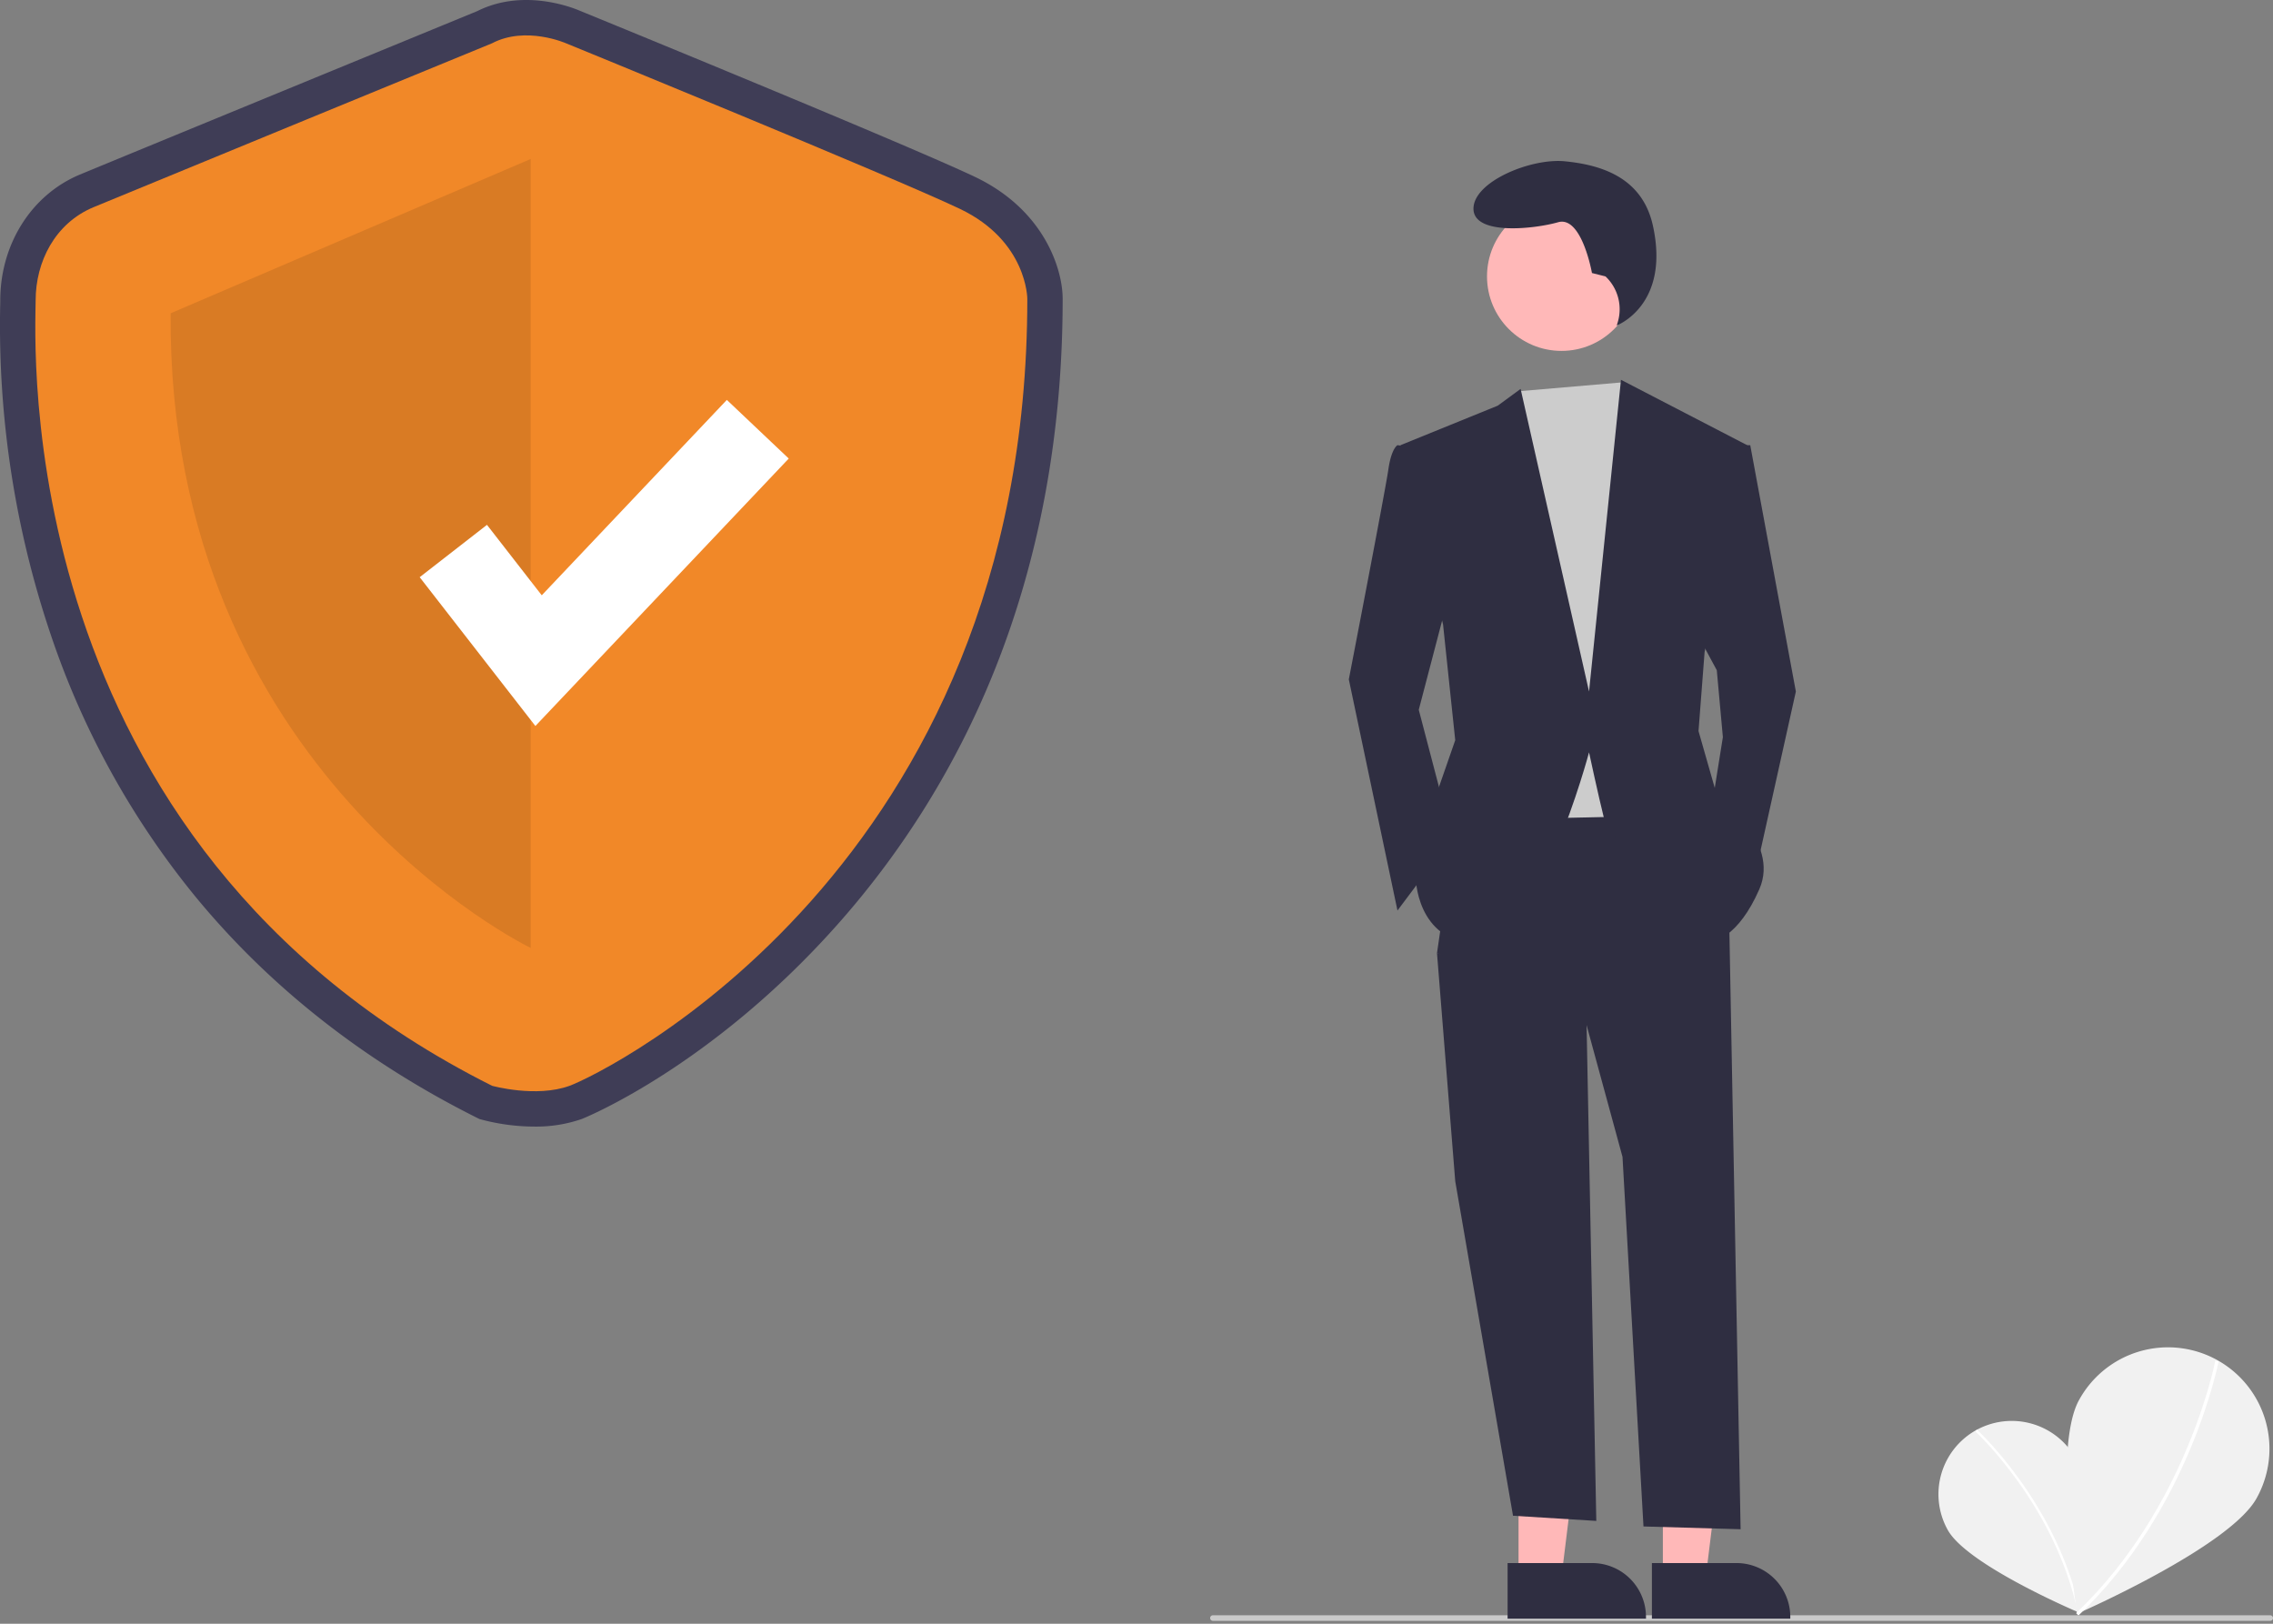
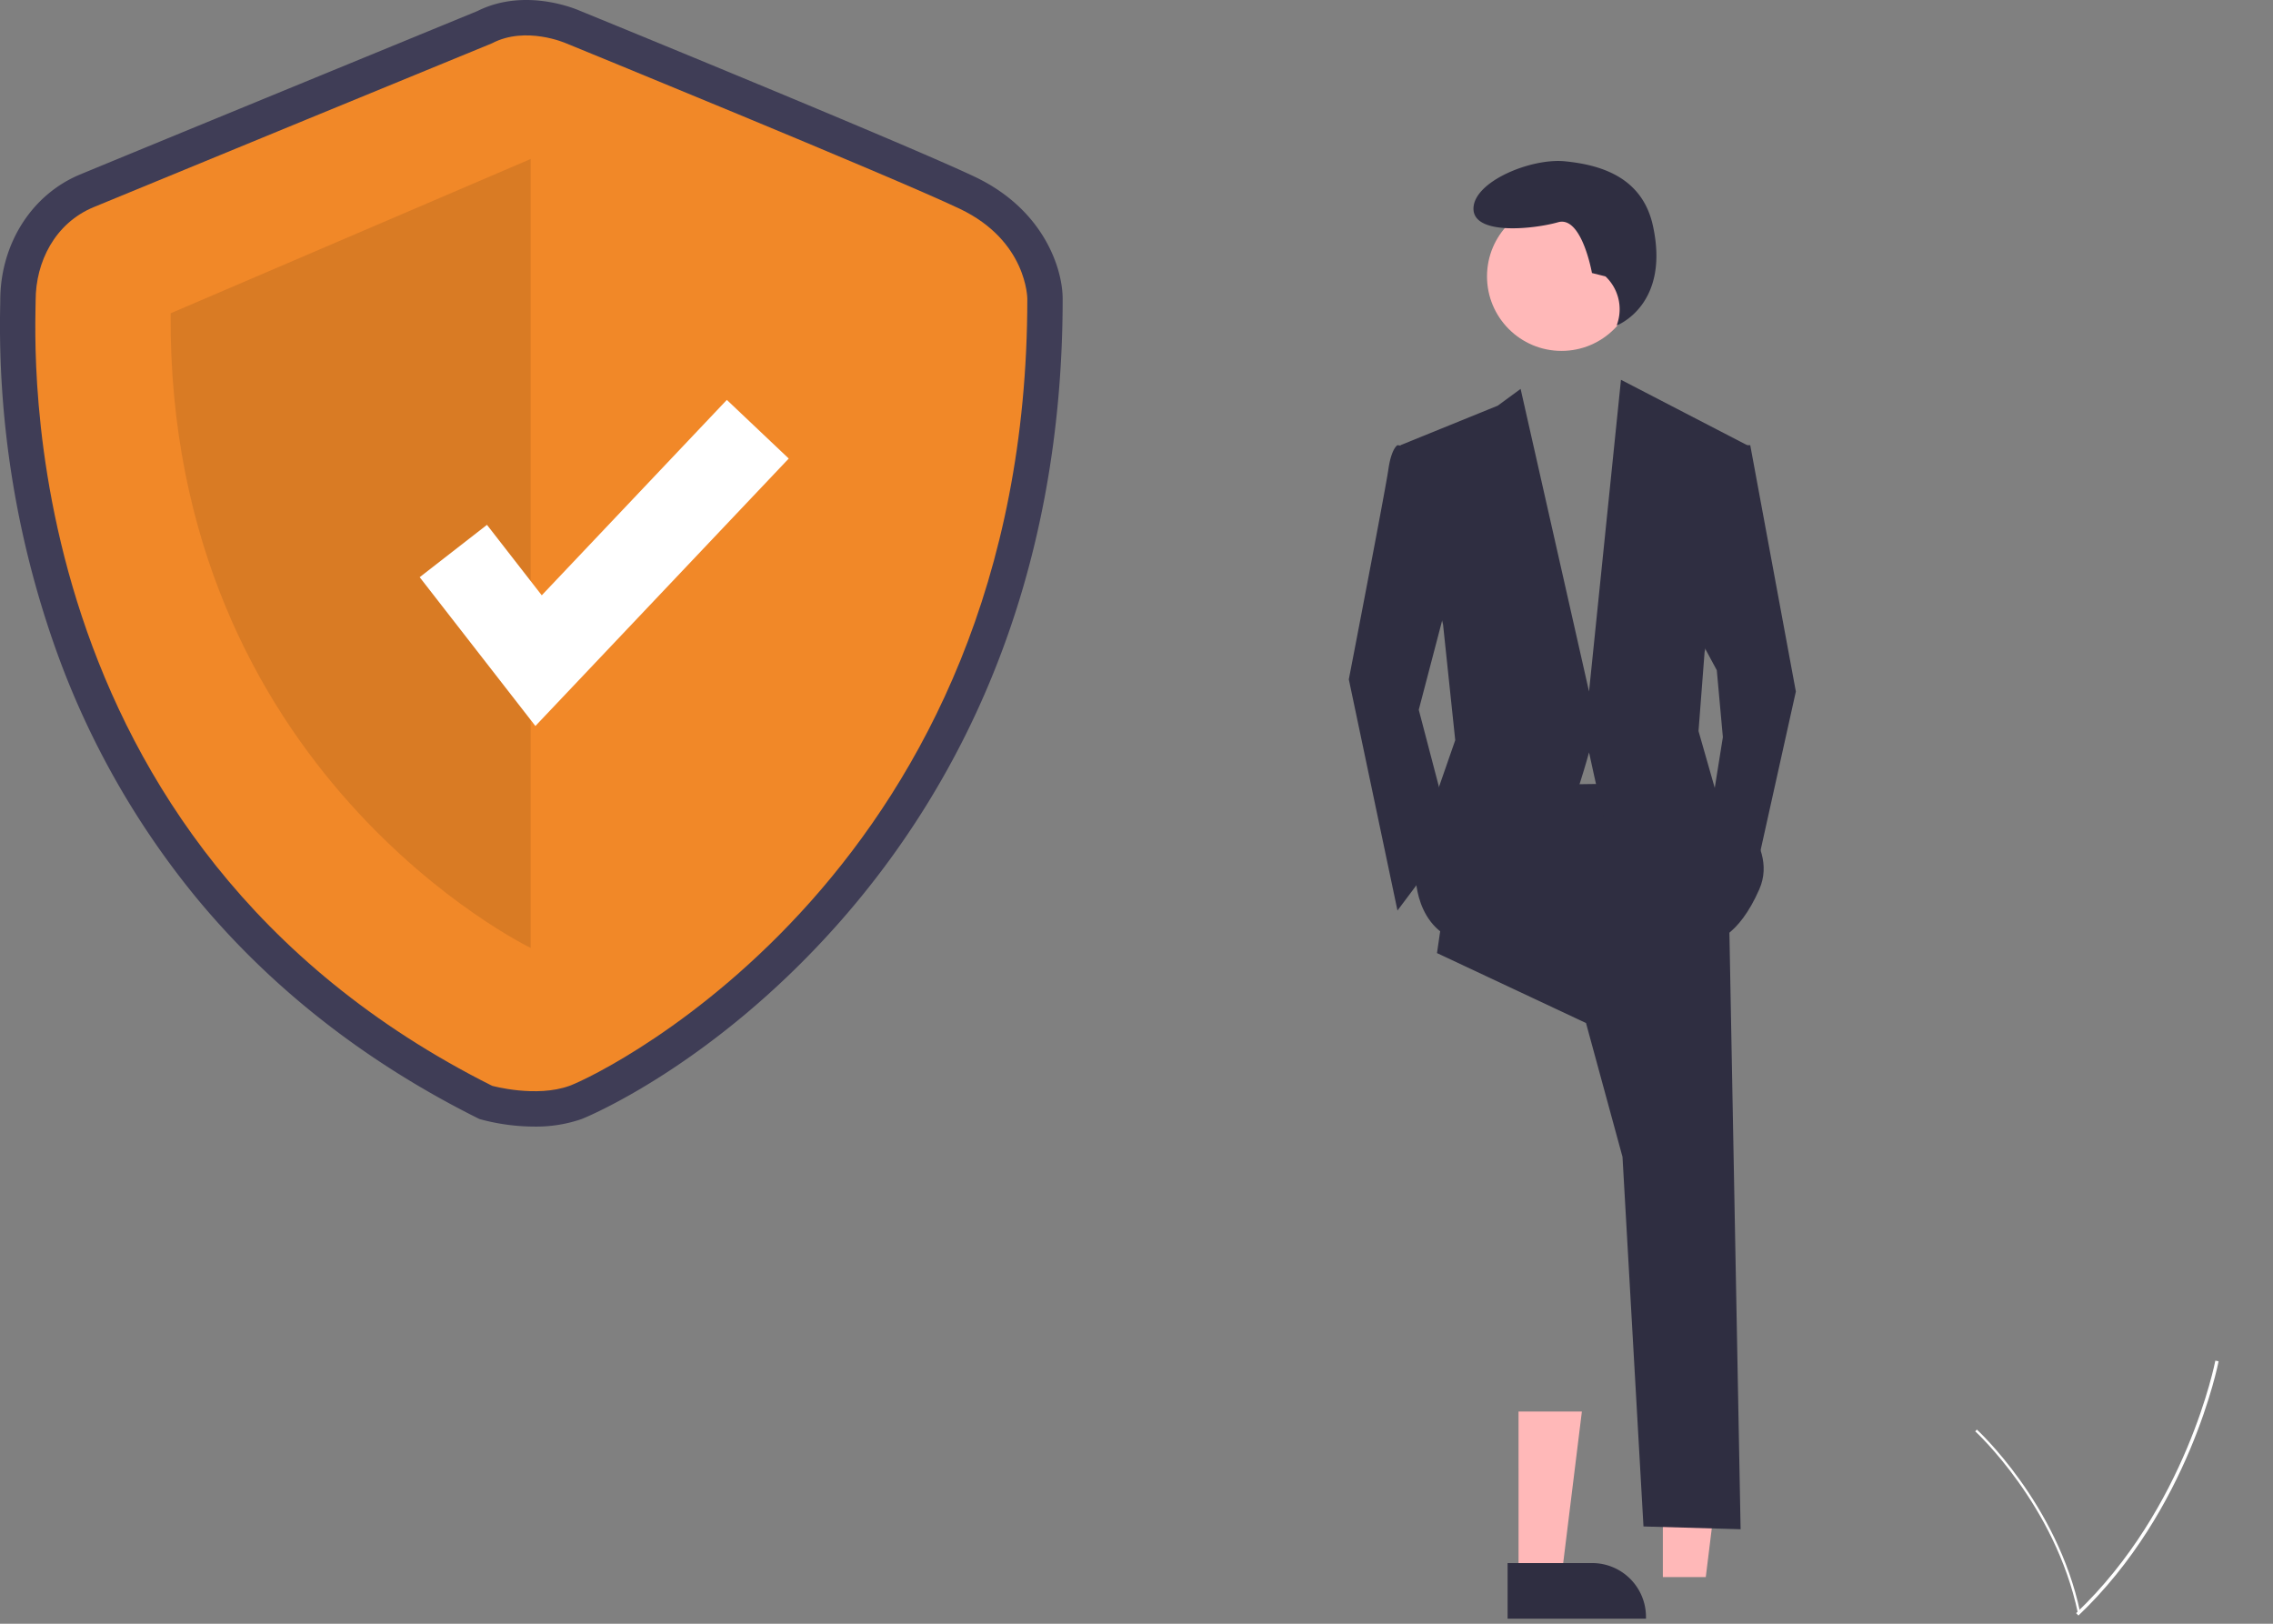
<svg xmlns="http://www.w3.org/2000/svg" width="434" height="310" fill="none">
  <rect width="100%" height="100%" fill="#808080" stroke="none" />
  <g clip-path="url(#a)">
-     <path d="M396.292 278.372c3.807 6.728.579 29.453.579 29.453s-21.137-8.947-24.943-15.673a14 14 0 0 1 5.299-19.061 13.995 13.995 0 0 1 19.065 5.281z" fill="#F1F1F1" />
    <path d="m397.177 307.795-.449.095c-4.325-20.548-19.428-34.481-19.58-34.62l.309-.339c.153.139 15.364 14.168 19.72 34.864z" fill="#fff" />
-     <path d="M430.871 286.033c-5.165 9.37-34.286 22.063-34.286 22.063s-4.801-31.402.362-40.769a19.37 19.37 0 1 1 33.924 18.706z" fill="#F1F1F1" />
    <path d="m396.848 308.436-.438-.461c21.073-20.012 26.528-47.924 26.58-48.204l.625.118c-.053.281-5.542 28.389-26.767 48.547z" fill="#fff" />
    <path d="M102.033 215.084a39.8 39.8 0 0 1-9.876-1.278l-.636-.175-.59-.296c-21.323-10.691-39.312-24.812-53.467-41.972a158.884 158.884 0 0 1-26.997-47.937A184.507 184.507 0 0 1 .034 58.43c.009-.464.016-.823.016-1.07 0-10.75 5.968-20.183 15.203-24.031 7.068-2.945 71.244-29.305 75.88-31.21 8.733-4.375 18.049-.723 19.54-.084 3.344 1.367 62.67 25.632 75.49 31.737 13.213 6.292 16.738 17.595 16.738 23.282 0 25.745-4.458 49.806-13.252 71.514a165.58 165.58 0 0 1-29.759 47.959c-24.293 27.338-48.592 37.03-48.826 37.115a26.567 26.567 0 0 1-9.031 1.442zm-5.714-14.155c2.107.473 6.957 1.181 10.118.028 4.016-1.465 24.354-12.011 43.359-33.399 26.259-29.55 39.583-66.697 39.602-110.41-.046-.885-.675-7.202-9.04-11.184-12.572-5.987-74.236-31.202-74.858-31.456l-.17-.072c-1.293-.541-5.405-1.682-8.24-.197l-.568.265c-.687.282-68.81 28.262-76.076 31.29-5.082 2.117-6.893 7.363-6.893 11.566 0 .308-.008.754-.019 1.332-.58 29.91 6.34 103.508 82.785 142.237z" fill="#3F3D56" />
    <path d="M93.96 8.259S25.218 36.492 17.853 39.56C10.487 42.63 6.805 49.995 6.805 57.36c0 7.364-5.524 103.471 87.155 149.938 0 0 8.412 2.328 14.794 0 6.381-2.327 87.399-41.608 87.399-150.246 0 0 0-11.048-12.889-17.185-12.889-6.138-75.206-31.61-75.206-31.61s-7.653-3.375-14.098 0z" fill="#F18828" />
    <path opacity=".1" d="M101.321 30.354V180.97S31.965 147.585 32.578 59.815l68.743-29.46z" fill="#000" />
    <path d="m102.226 138.604-22.093-28.408 12.848-9.993 10.461 13.451 35.34-37.306L150.6 87.544l-48.374 51.06z" fill="#fff" />
-     <path d="M433.469 309.444H231.588a.527.527 0 0 1-.529-.53.526.526 0 0 1 .529-.53h201.881a.53.53 0 0 1 0 1.06z" fill="#CACACA" />
    <path d="M289.947 301.091h8.194l3.899-31.609-12.095.001.002 31.608z" fill="#FFB8B8" />
    <path d="m287.855 298.416 16.139-.001h.001a10.285 10.285 0 0 1 10.284 10.285v.334l-26.423.001-.001-10.619z" fill="#2F2E41" />
    <path d="M317.502 301.091h8.194l3.899-31.609-12.095.001.002 31.608z" fill="#FFB8B8" />
-     <path d="m315.41 298.416 16.139-.001c2.728 0 5.344 1.084 7.273 3.012a10.289 10.289 0 0 1 3.012 7.273v.334l-26.423.001-.001-10.619zM302.827 190.09l1.966 100.278-15.902-.986-11.032-63.871-3.484-43.55 28.452 8.129z" fill="#2F2E41" />
    <path d="m330.118 173.252 2.228 118.706-18.545-.53-4.006-70.563-6.968-25.549-28.452-13.355 4.645-31.935 41.807-.581 9.291 23.807z" fill="#2F2E41" />
    <path d="M298.147 66.993c7.853 0 14.22-6.367 14.22-14.221S306 38.55 298.147 38.55c-7.854 0-14.221 6.367-14.221 14.22 0 7.855 6.367 14.222 14.221 14.222z" fill="#FFB8B8" />
-     <path d="m309.938 72.983 2.179 3.3 5.807 16.258-4.646 63.291-27.291.581-3.483-72.582 7.298-9.122 20.136-1.726z" fill="#CCC" />
    <path d="m271.475 85.573-4.646-.58s-1.161.58-1.741 4.645c-.581 4.064-7.549 40.065-7.549 40.065l9.29 44.129 10.452-13.935-6.387-24.388 6.387-24.387-5.806-25.549zM330.702 84.993h3.484l8.71 47.033-8.129 36.581-8.129-13.355 2.322-14.516-1.161-12.775-4.065-7.549 6.968-35.419zM306.549 52.772l-2.585-.647s-1.939-10.988-6.464-9.696c-4.525 1.293-16.16 2.586-16.16-2.585 0-5.172 10.989-9.696 17.453-9.05 6.464.647 14.719 2.791 16.806 12.282 3.345 15.214-6.902 19.057-6.902 19.057l.17-.554a8.62 8.62 0 0 0-2.318-8.807z" fill="#2F2E41" />
    <path d="m267.406 84.993 18.581-7.549 4.355-3.193 13.065 57.774 6.097-59.516 24.097 12.484-8.13 39.484-1.161 15.097 3.484 12.194s12.194 8.709 8.129 18c-4.064 9.29-8.71 9.871-8.71 9.871s-19.742-18.581-20.903-23.226c-1.161-4.645-2.903-12.775-2.903-12.775s-9.871 37.162-21.484 36.582c-11.613-.581-11.613-12.775-11.613-12.775l2.903-12.774 4.645-13.355-2.323-22.065-8.129-34.258z" fill="#2F2E41" />
  </g>
  <defs>
    <clipPath id="a">
      <path fill="#fff" d="M0 0h434v309.443H0z" />
    </clipPath>
  </defs>
</svg>